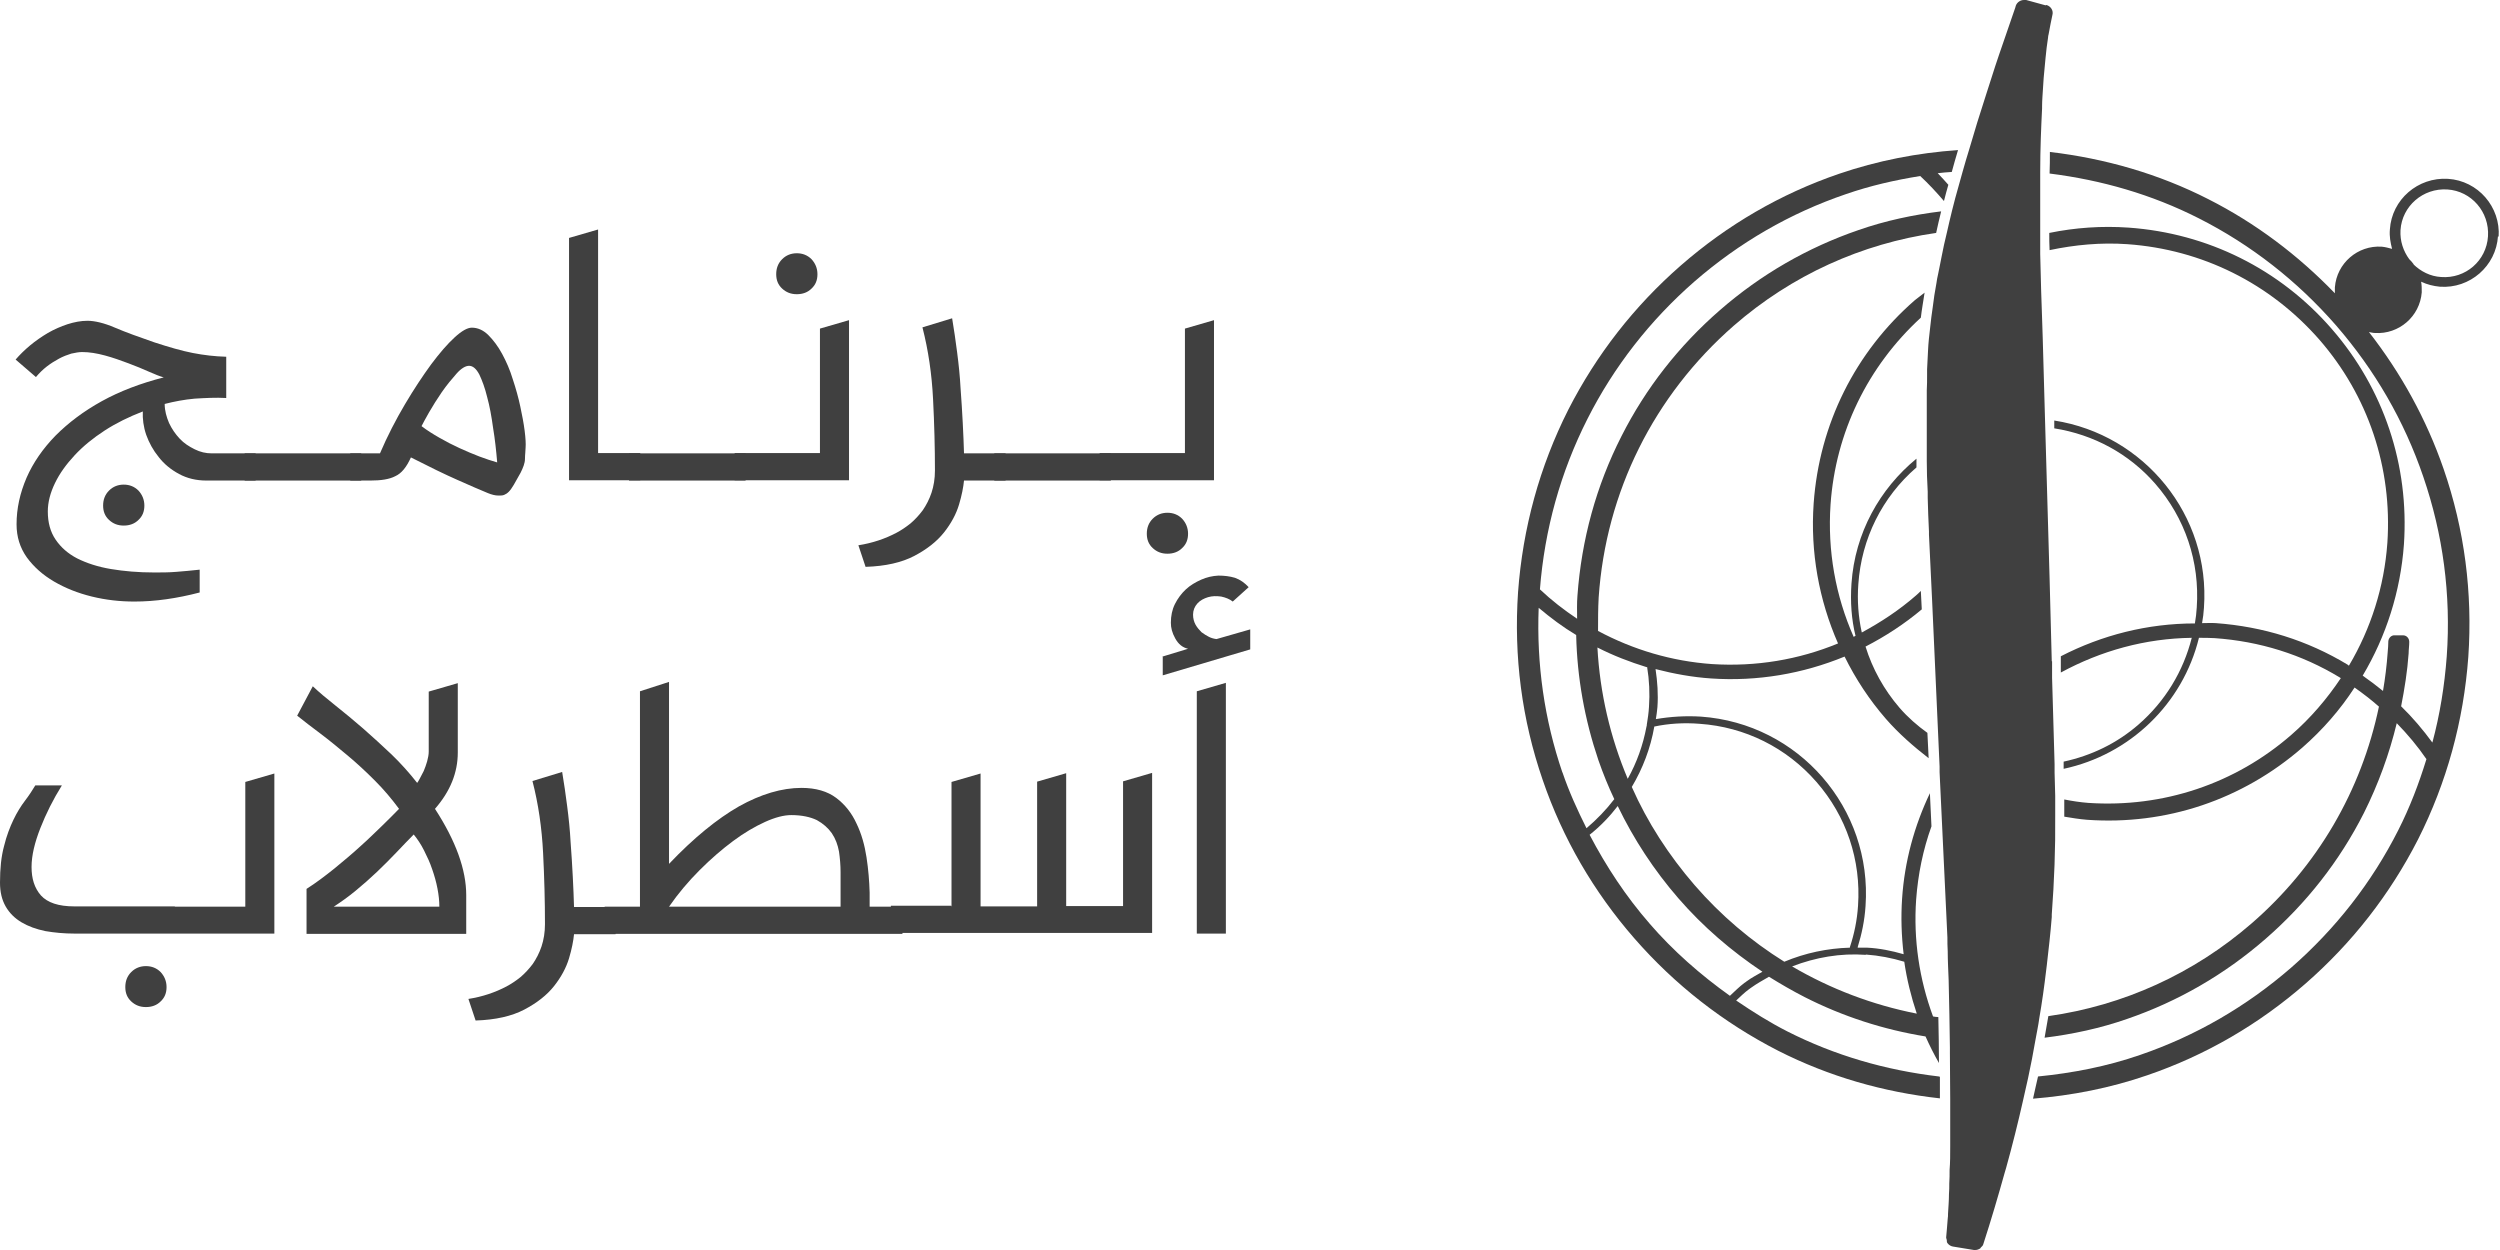
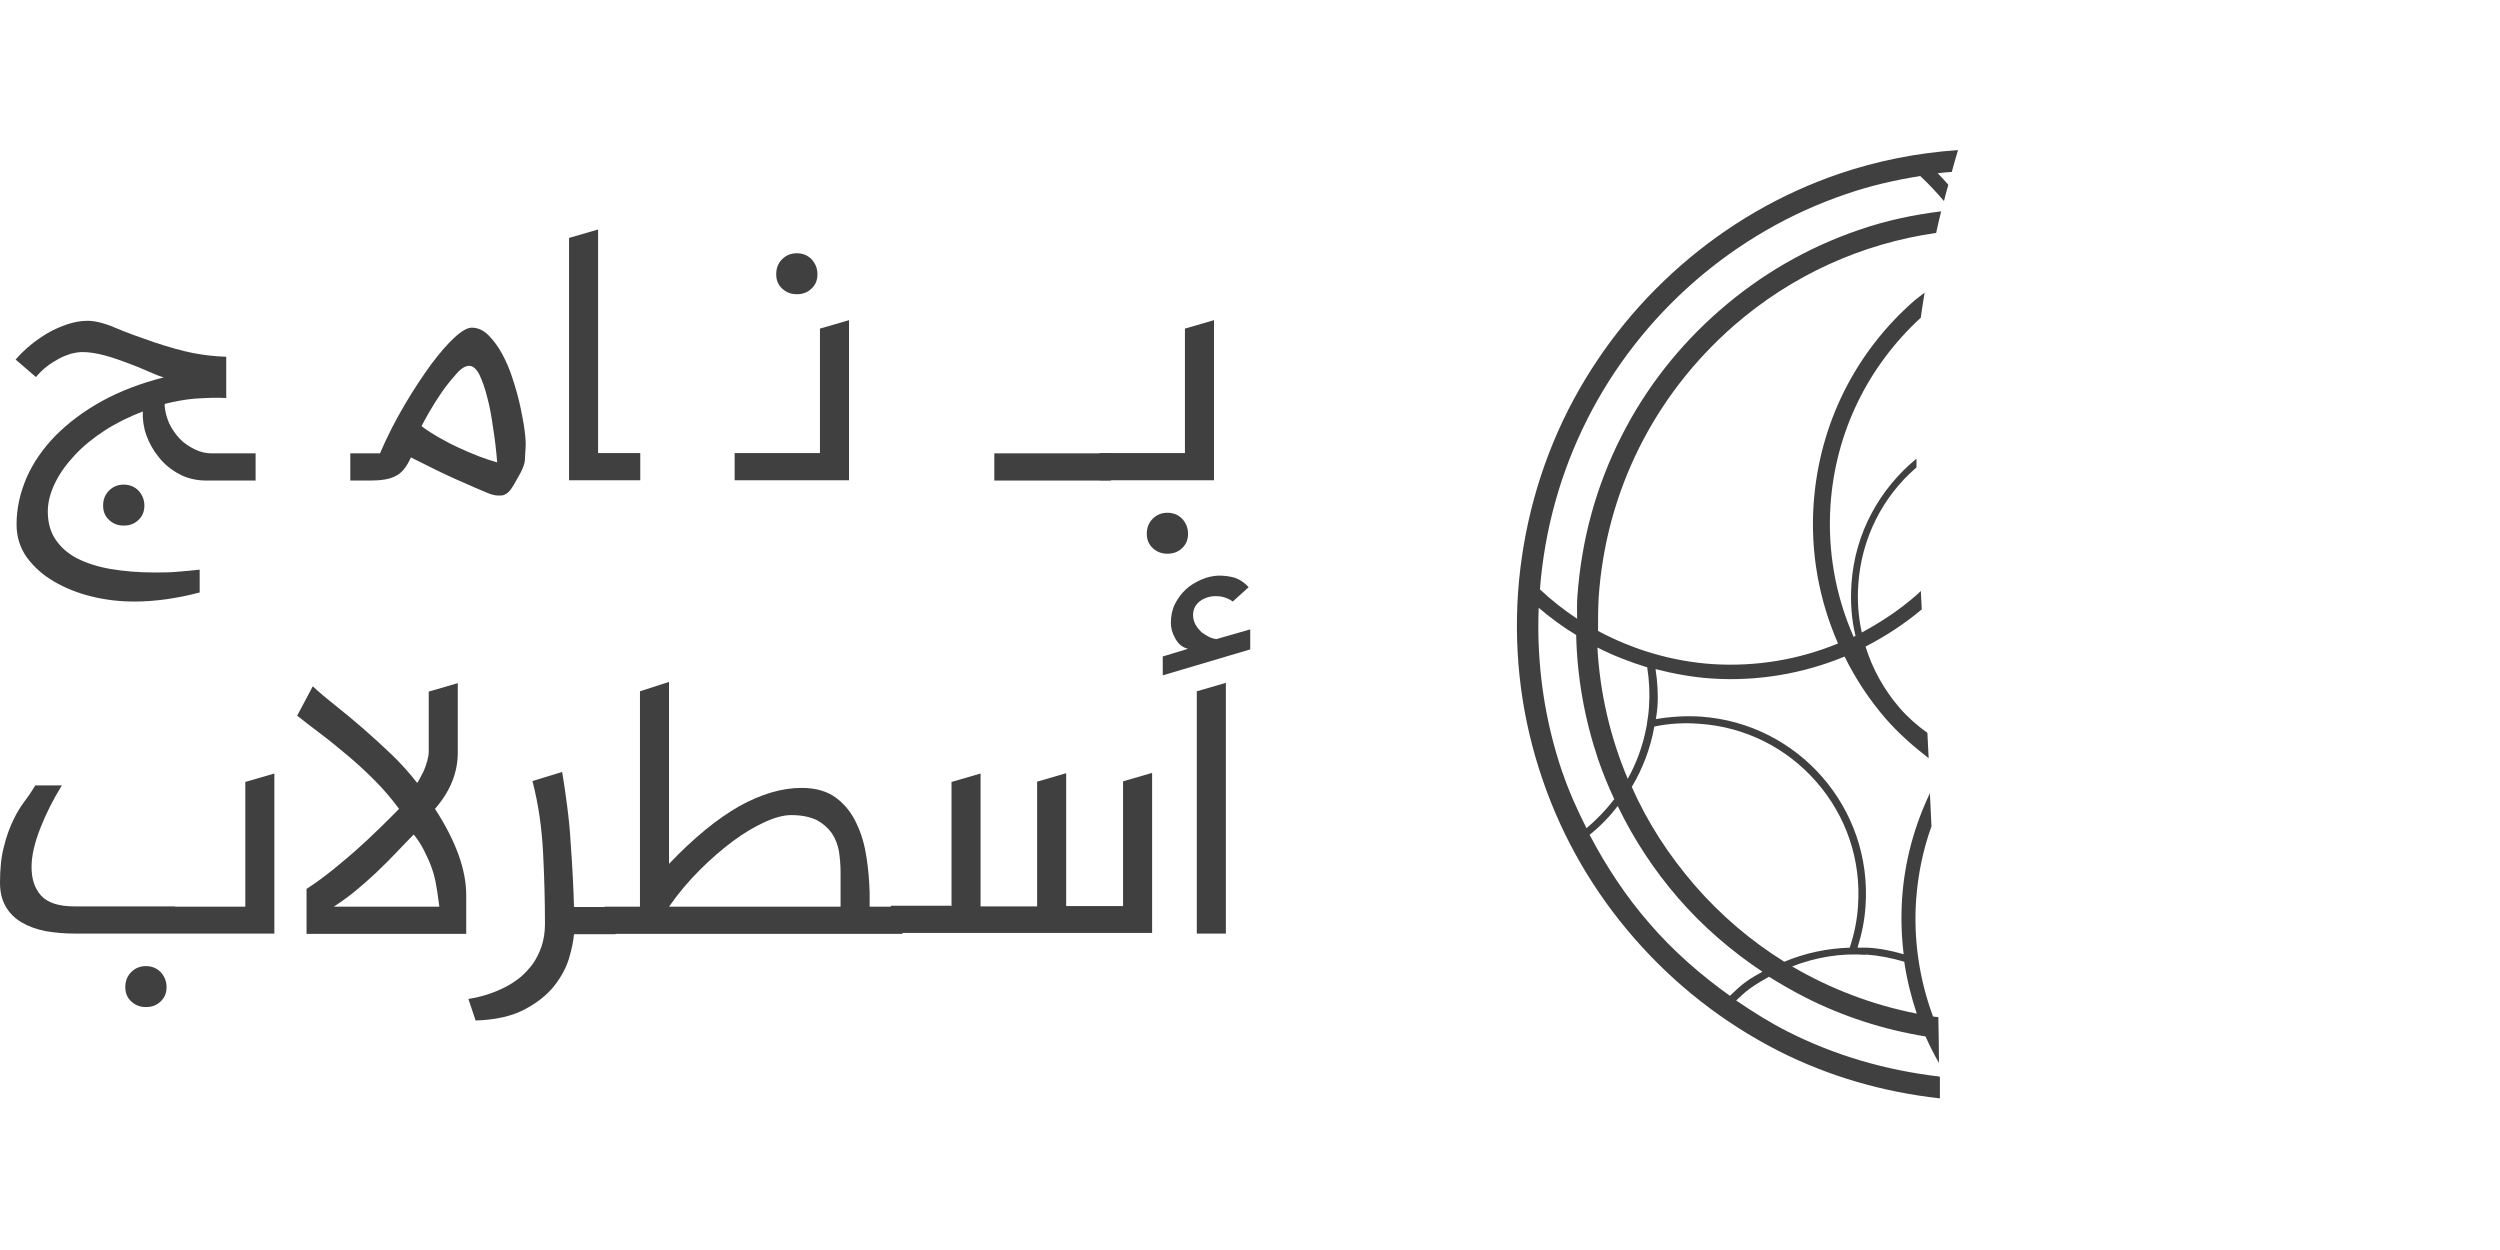
<svg xmlns="http://www.w3.org/2000/svg" width="300" height="150" viewBox="0 0 300 150" fill="none">
  <path d="M27.148 47.761C25.874 47.687 24.636 47.761 23.361 47.837C22.124 47.949 20.924 48.174 19.762 48.474C19.762 49.3 19.986 50.05 20.286 50.763C20.624 51.476 21.036 52.076 21.561 52.639C22.086 53.202 22.686 53.577 23.361 53.915C24.036 54.252 24.711 54.402 25.386 54.402H30.673V57.666H24.786C23.549 57.666 22.461 57.404 21.486 56.879C20.511 56.353 19.686 55.678 19.049 54.853C18.374 54.027 17.887 53.127 17.549 52.189C17.212 51.213 17.099 50.275 17.137 49.375C15.487 50.013 13.949 50.763 12.562 51.663C11.175 52.564 9.975 53.539 8.962 54.627C7.95 55.715 7.162 56.803 6.6 57.967C6.037 59.13 5.737 60.255 5.737 61.381C5.737 62.694 6.037 63.819 6.675 64.757C7.312 65.695 8.175 66.446 9.262 67.009C10.387 67.571 11.737 68.022 13.312 68.284C14.887 68.547 16.612 68.697 18.524 68.697C19.387 68.697 20.249 68.697 21.149 68.622C22.049 68.547 22.986 68.472 23.961 68.359V71.098C21.224 71.811 18.637 72.186 16.124 72.186C14.399 72.186 12.712 71.999 11.024 71.586C9.337 71.173 7.837 70.573 6.487 69.785C5.137 68.997 4.05 68.022 3.225 66.896C2.4 65.733 1.987 64.42 1.987 62.919C1.987 61.006 2.4 59.167 3.187 57.329C3.975 55.528 5.137 53.84 6.675 52.264C8.212 50.725 10.05 49.337 12.224 48.137C14.399 46.936 16.874 45.998 19.649 45.285C19.236 45.173 18.637 44.948 17.887 44.61C17.137 44.272 16.312 43.935 15.412 43.597C14.512 43.259 13.574 42.922 12.599 42.659C11.624 42.396 10.725 42.246 9.862 42.246C9.487 42.246 9.037 42.321 8.55 42.434C8.062 42.584 7.575 42.772 7.087 43.034C6.6 43.297 6.112 43.597 5.625 43.972C5.137 44.347 4.687 44.797 4.312 45.248L1.875 43.147C2.362 42.584 2.925 42.021 3.6 41.458C4.275 40.896 4.987 40.408 5.737 39.958C6.525 39.507 7.312 39.17 8.1 38.907C8.925 38.645 9.712 38.494 10.499 38.494C11.362 38.494 12.487 38.757 13.799 39.32C15.112 39.883 16.687 40.445 18.524 41.083C20.249 41.646 21.786 42.096 23.136 42.359C24.486 42.621 25.799 42.772 27.148 42.809V47.837V47.761ZM12.374 60.668C12.374 59.955 12.599 59.355 13.087 58.867C13.574 58.379 14.174 58.154 14.849 58.154C15.524 58.154 16.124 58.379 16.612 58.867C17.062 59.355 17.324 59.955 17.324 60.668C17.324 61.381 17.099 61.944 16.612 62.394C16.162 62.844 15.562 63.069 14.849 63.069C14.137 63.069 13.574 62.844 13.087 62.394C12.599 61.944 12.374 61.381 12.374 60.668V60.668Z" fill="#404040" />
-   <path d="M29.361 54.402H43.348V57.666H29.361V54.402Z" fill="#404040" />
  <path d="M63.071 53.727C63.071 54.102 62.996 54.552 62.996 55.078C62.996 55.565 62.771 56.128 62.471 56.728C62.134 57.329 61.871 57.817 61.646 58.192C61.421 58.567 61.234 58.83 61.046 59.017C60.859 59.205 60.672 59.317 60.484 59.392C60.297 59.467 60.072 59.467 59.809 59.467C59.434 59.467 58.984 59.355 58.534 59.167C57.634 58.792 56.397 58.267 54.897 57.592C53.359 56.916 51.522 56.016 49.31 54.89C48.785 56.053 48.185 56.804 47.435 57.141C46.722 57.516 45.71 57.666 44.435 57.666H42.035V54.402H45.597C46.497 52.301 47.51 50.35 48.597 48.512C49.685 46.673 50.734 45.098 51.747 43.709C52.759 42.359 53.697 41.271 54.559 40.483C55.422 39.695 56.097 39.32 56.622 39.32C57.334 39.32 58.009 39.62 58.609 40.22C59.209 40.821 59.772 41.571 60.259 42.471C60.746 43.372 61.196 44.385 61.534 45.51C61.909 46.636 62.209 47.724 62.434 48.775C62.659 49.825 62.846 50.801 62.959 51.701C63.071 52.602 63.109 53.277 63.071 53.727ZM59.659 55.453C59.547 54.102 59.397 52.714 59.172 51.363C58.984 49.975 58.759 48.737 58.459 47.649C58.197 46.561 57.859 45.66 57.522 44.948C57.147 44.235 56.734 43.897 56.284 43.897C55.872 43.897 55.347 44.197 54.784 44.835C54.222 45.473 53.622 46.186 53.022 47.049C52.459 47.874 51.934 48.7 51.484 49.487C51.035 50.275 50.734 50.838 50.584 51.138C51.222 51.626 51.934 52.076 52.722 52.526C53.509 52.977 54.297 53.389 55.122 53.764C55.947 54.14 56.734 54.477 57.522 54.778C58.309 55.078 59.022 55.303 59.659 55.49V55.453Z" fill="#404040" />
  <path d="M68.284 28.552L71.771 27.539V54.365H76.833V57.629H68.284V28.552Z" fill="#404040" />
-   <path d="M75.483 54.402H89.47V57.666H75.483V54.402Z" fill="#404040" />
  <path d="M98.394 54.402V39.432L101.882 38.419V57.629H88.157V54.365H98.394V54.402ZM93.145 32.904C93.145 32.191 93.37 31.591 93.857 31.103C94.345 30.615 94.945 30.39 95.62 30.39C96.294 30.39 96.894 30.615 97.382 31.103C97.832 31.591 98.094 32.191 98.094 32.904C98.094 33.617 97.869 34.179 97.382 34.63C96.932 35.08 96.332 35.305 95.62 35.305C94.907 35.305 94.345 35.08 93.857 34.63C93.37 34.179 93.145 33.617 93.145 32.904Z" fill="#404040" />
-   <path d="M114.256 38.194C114.481 39.507 114.668 40.858 114.856 42.284C115.043 43.709 115.193 45.173 115.268 46.598C115.381 48.024 115.456 49.412 115.531 50.763C115.606 52.076 115.643 53.314 115.681 54.402H120.668V57.666H115.681C115.606 58.454 115.418 59.43 115.081 60.555C114.743 61.681 114.143 62.806 113.281 63.894C112.418 64.983 111.218 65.921 109.719 66.708C108.219 67.496 106.269 67.947 103.869 68.022L103.006 65.433C104.694 65.17 106.231 64.645 107.581 63.932C108.144 63.632 108.706 63.257 109.269 62.806C109.794 62.356 110.281 61.831 110.731 61.231C111.144 60.63 111.518 59.917 111.781 59.13C112.043 58.342 112.193 57.441 112.193 56.466C112.193 53.727 112.118 50.875 111.968 47.911C111.818 44.91 111.406 42.059 110.694 39.282L114.256 38.194V38.194Z" fill="#404040" />
  <path d="M119.318 54.402H133.305V57.666H119.318V54.402V54.402Z" fill="#404040" />
  <path d="M142.192 54.402V39.432L145.679 38.419V57.629H131.955V54.365H142.192V54.402ZM137.617 64.045C137.617 63.332 137.842 62.732 138.33 62.244C138.817 61.756 139.417 61.531 140.092 61.531C140.767 61.531 141.367 61.756 141.854 62.244C142.304 62.732 142.567 63.332 142.567 64.045C142.567 64.758 142.342 65.32 141.854 65.771C141.404 66.221 140.804 66.446 140.092 66.446C139.38 66.446 138.817 66.221 138.33 65.771C137.842 65.32 137.617 64.758 137.617 64.045Z" fill="#404040" />
  <path d="M20.924 108.804H29.436V93.834L32.923 92.821V112.031H8.962C7.687 112.031 6.525 111.918 5.437 111.731C4.35 111.506 3.412 111.168 2.587 110.68C1.762 110.193 1.125 109.555 0.675 108.767C0.225 107.979 0 107.041 0 105.915C0 104.227 0.15 102.764 0.487 101.526C0.787 100.288 1.2 99.237 1.612 98.374C2.025 97.511 2.512 96.723 3 96.085C3.487 95.448 3.9 94.81 4.237 94.247H7.425C6.375 95.936 5.512 97.661 4.837 99.387C4.162 101.113 3.787 102.651 3.787 104.04C3.787 105.428 4.125 106.553 4.912 107.454C5.7 108.317 7.012 108.767 8.924 108.767H21.036L20.924 108.804ZM15.037 118.447C15.037 117.734 15.262 117.134 15.749 116.646C16.237 116.158 16.837 115.933 17.512 115.933C18.186 115.933 18.786 116.158 19.274 116.646C19.724 117.134 19.986 117.734 19.986 118.447C19.986 119.16 19.761 119.722 19.274 120.173C18.824 120.623 18.224 120.848 17.512 120.848C16.799 120.848 16.237 120.623 15.749 120.173C15.262 119.722 15.037 119.16 15.037 118.447Z" fill="#404040" />
-   <path d="M37.535 82.353C38.285 83.066 39.185 83.817 40.273 84.68C41.36 85.543 42.447 86.443 43.572 87.418C44.697 88.394 45.822 89.445 46.985 90.532C48.11 91.621 49.122 92.746 50.059 93.947C50.134 93.872 50.209 93.722 50.359 93.459C50.509 93.196 50.659 92.896 50.847 92.521C50.997 92.146 51.147 91.771 51.259 91.358C51.372 90.945 51.447 90.532 51.447 90.195V82.991L54.934 81.978V90.307C54.934 92.709 54.034 94.96 52.197 97.061C54.709 100.925 55.947 104.377 55.947 107.416V112.068H36.785V106.666C37.91 105.953 38.998 105.127 40.123 104.227C41.21 103.326 42.26 102.464 43.235 101.563C44.21 100.7 45.072 99.837 45.897 99.049C46.722 98.261 47.36 97.586 47.885 97.061C47.022 95.898 46.085 94.772 44.997 93.684C43.91 92.596 42.822 91.583 41.697 90.645C40.572 89.707 39.485 88.807 38.435 88.019C37.385 87.231 36.448 86.518 35.66 85.88L37.535 82.353V82.353ZM52.722 108.804C52.722 108.129 52.647 107.416 52.497 106.628C52.347 105.84 52.122 105.052 51.859 104.302C51.597 103.514 51.259 102.801 50.884 102.051C50.509 101.3 50.097 100.7 49.647 100.137C49.01 100.775 48.334 101.488 47.585 102.276C46.835 103.064 46.047 103.852 45.222 104.64C44.397 105.427 43.535 106.178 42.672 106.891C41.81 107.604 40.91 108.241 40.047 108.804H52.722Z" fill="#404040" />
+   <path d="M37.535 82.353C38.285 83.066 39.185 83.817 40.273 84.68C41.36 85.543 42.447 86.443 43.572 87.418C44.697 88.394 45.822 89.445 46.985 90.532C48.11 91.621 49.122 92.746 50.059 93.947C50.134 93.872 50.209 93.722 50.359 93.459C50.509 93.196 50.659 92.896 50.847 92.521C50.997 92.146 51.147 91.771 51.259 91.358C51.372 90.945 51.447 90.532 51.447 90.195V82.991L54.934 81.978V90.307C54.934 92.709 54.034 94.96 52.197 97.061C54.709 100.925 55.947 104.377 55.947 107.416V112.068H36.785V106.666C37.91 105.953 38.998 105.127 40.123 104.227C41.21 103.326 42.26 102.464 43.235 101.563C44.21 100.7 45.072 99.837 45.897 99.049C46.722 98.261 47.36 97.586 47.885 97.061C47.022 95.898 46.085 94.772 44.997 93.684C43.91 92.596 42.822 91.583 41.697 90.645C40.572 89.707 39.485 88.807 38.435 88.019C37.385 87.231 36.448 86.518 35.66 85.88L37.535 82.353V82.353ZM52.722 108.804C52.347 105.84 52.122 105.052 51.859 104.302C51.597 103.514 51.259 102.801 50.884 102.051C50.509 101.3 50.097 100.7 49.647 100.137C49.01 100.775 48.334 101.488 47.585 102.276C46.835 103.064 46.047 103.852 45.222 104.64C44.397 105.427 43.535 106.178 42.672 106.891C41.81 107.604 40.91 108.241 40.047 108.804H52.722Z" fill="#404040" />
  <path d="M67.459 92.634C67.684 93.947 67.871 95.297 68.058 96.723C68.246 98.149 68.396 99.612 68.471 101.038C68.584 102.464 68.659 103.852 68.734 105.202C68.808 106.516 68.846 107.754 68.883 108.842H73.871V112.106H68.883C68.808 112.894 68.621 113.869 68.284 114.995C67.946 116.12 67.346 117.246 66.484 118.334C65.621 119.422 64.421 120.36 62.921 121.148C61.421 121.936 59.471 122.386 57.072 122.461L56.209 119.872C57.897 119.61 59.434 119.084 60.784 118.372C61.346 118.071 61.909 117.696 62.471 117.246C62.996 116.796 63.484 116.27 63.934 115.67C64.346 115.07 64.721 114.357 64.984 113.569C65.246 112.781 65.396 111.881 65.396 110.905C65.396 108.166 65.321 105.315 65.171 102.351C65.021 99.35 64.609 96.498 63.896 93.722L67.459 92.634V92.634Z" fill="#404040" />
  <path d="M76.796 108.804V82.954L80.283 81.828V103.664C83.245 100.55 86.058 98.261 88.682 96.761C91.307 95.297 93.82 94.547 96.182 94.547C97.907 94.547 99.294 94.96 100.344 95.748C101.394 96.535 102.219 97.586 102.782 98.824C103.382 100.062 103.757 101.413 103.982 102.876C104.207 104.339 104.319 105.765 104.357 107.116V108.804H108.294V112.068H72.558V108.804H76.833H76.796ZM100.869 108.804V104.677C100.869 103.814 100.794 102.989 100.682 102.201C100.532 101.375 100.269 100.663 99.819 99.987C99.369 99.349 98.769 98.824 98.019 98.411C97.232 98.036 96.219 97.811 94.945 97.811C94.082 97.811 93.032 98.074 91.795 98.636C90.557 99.199 89.282 99.95 87.97 100.925C86.657 101.901 85.308 103.064 83.958 104.414C82.608 105.765 81.37 107.228 80.283 108.804H100.907H100.869Z" fill="#404040" />
  <path d="M114.181 108.804V93.834L117.668 92.821V108.767H124.455V93.797L127.942 92.784V108.729H134.767V93.759L138.254 92.746V111.956H106.906V108.692H114.143L114.181 108.804Z" fill="#404040" />
  <path d="M139.492 78.79L142.566 77.852C141.891 77.701 141.404 77.289 141.029 76.613C140.654 75.938 140.504 75.338 140.504 74.737C140.504 73.912 140.654 73.162 140.991 72.486C141.329 71.811 141.779 71.211 142.304 70.723C142.829 70.235 143.466 69.86 144.141 69.56C144.816 69.26 145.491 69.11 146.204 69.072C146.916 69.072 147.554 69.147 148.191 69.335C148.829 69.56 149.353 69.935 149.841 70.46L147.929 72.186C147.554 71.886 147.066 71.698 146.541 71.586C145.979 71.511 145.491 71.511 144.966 71.661C144.479 71.811 144.029 72.036 143.691 72.411C143.354 72.787 143.166 73.237 143.166 73.762C143.166 74.212 143.279 74.625 143.466 74.963C143.654 75.3 143.916 75.6 144.179 75.863C144.479 76.088 144.779 76.276 145.079 76.426C145.379 76.576 145.679 76.651 145.979 76.689L150.028 75.525V77.927L139.529 81.041V78.715L139.492 78.79ZM143.616 82.954L147.104 81.941V112.031H143.616V82.917V82.954Z" fill="#404040" />
-   <path d="M245.463 0.638L243.138 0C243.138 0 242.95 0 242.875 0C242.463 0 242.05 0.263 241.9 0.675C241.9 0.75 241.825 0.863 241.825 0.938C241.15 2.926 240.513 4.765 239.875 6.603C239.575 7.504 239.275 8.367 239.013 9.23C238.788 9.942 238.563 10.655 238.338 11.331C237.588 13.619 236.913 15.833 236.313 17.896C236.051 18.797 235.751 19.697 235.526 20.56C235.376 21.123 235.226 21.648 235.076 22.174C234.776 23.224 234.476 24.312 234.251 25.25C234.026 26.151 233.838 26.976 233.651 27.801C233.388 28.852 233.163 29.902 232.976 30.878C232.826 31.591 232.713 32.266 232.563 32.941C232.488 33.279 232.413 33.617 232.376 33.955C232.188 34.968 232.038 35.905 231.926 36.881C231.813 37.669 231.701 38.457 231.626 39.245C231.513 40.22 231.401 41.158 231.363 42.096C231.326 42.771 231.288 43.522 231.251 44.31C231.251 44.535 231.251 44.797 231.251 45.023C231.251 45.623 231.251 46.223 231.213 46.861C231.213 47.161 231.213 47.499 231.213 47.799C231.213 48.437 231.213 49.075 231.213 49.787C231.213 50.125 231.213 50.463 231.213 50.838C231.213 51.738 231.213 52.676 231.213 53.652C231.213 54.177 231.213 54.74 231.213 55.303C231.213 56.503 231.251 57.741 231.326 59.017C231.326 59.242 231.326 59.467 231.326 59.73C231.363 61.043 231.401 62.394 231.476 63.782C231.476 63.894 231.476 64.044 231.476 64.157L231.851 71.999L232.038 76.126L232.751 91.996V92.671L233.688 112.481C233.688 113.044 233.688 113.569 233.726 114.132C233.726 115.333 233.801 116.496 233.838 117.621C233.913 120.473 233.951 123.174 233.988 125.688C233.988 125.875 233.988 126.101 233.988 126.326C233.988 128.277 234.026 130.153 234.026 131.878C234.026 133.642 234.026 135.218 234.026 136.718C234.026 136.981 234.026 137.244 234.026 137.506C234.026 138.519 234.026 139.495 233.951 140.395C233.951 140.958 233.951 141.483 233.913 142.009C233.913 142.459 233.913 142.871 233.876 143.284C233.876 144.11 233.801 144.897 233.763 145.648C233.763 145.835 233.763 146.023 233.726 146.248C233.651 147.074 233.613 147.824 233.538 148.499C233.538 148.612 233.613 148.724 233.613 148.799C233.613 148.949 233.613 149.1 233.726 149.212C233.876 149.4 234.101 149.55 234.363 149.587L236.876 150C236.876 150 236.988 150 237.026 150C237.251 150 237.438 149.925 237.626 149.812C237.626 149.812 237.663 149.737 237.701 149.7C237.813 149.587 237.963 149.475 238 149.287C238.938 146.398 239.763 143.584 240.55 140.77C240.625 140.545 240.663 140.358 240.738 140.133C241.488 137.431 242.163 134.73 242.763 132.066C242.95 131.166 243.175 130.303 243.363 129.402C243.7 127.826 244 126.288 244.263 124.75C244.413 123.887 244.6 123.062 244.713 122.199C245.05 120.248 245.313 118.372 245.538 116.458C245.538 116.271 245.613 116.046 245.613 115.858C245.838 113.907 246.063 111.956 246.212 110.043C246.212 109.93 246.212 109.817 246.212 109.742C246.512 105.728 246.662 101.751 246.625 97.886C246.625 97.099 246.625 96.273 246.625 95.485L246.55 92.709V92.559V91.696L246.25 81.341V79.352H246.212L245.95 69.372L245.388 49.825L245.125 40.483C245.05 38.532 245.013 36.693 244.938 34.892C244.9 33.354 244.863 31.928 244.825 30.465C244.825 30.428 244.825 30.353 244.825 30.315C244.825 29.64 244.825 28.927 244.825 28.252C244.825 27.201 244.825 26.188 244.825 25.213C244.825 24.35 244.825 23.524 244.825 22.699C244.825 22.023 244.825 21.311 244.825 20.673C244.825 17.821 244.938 15.308 245.05 13.019C245.05 12.944 245.05 12.831 245.05 12.756C245.05 12.006 245.125 11.256 245.163 10.543C245.2 9.717 245.275 8.929 245.35 8.179C245.388 7.766 245.425 7.354 245.463 6.978C245.538 6.116 245.65 5.29 245.763 4.54C245.763 4.39 245.8 4.24 245.838 4.09C245.988 3.264 246.138 2.476 246.288 1.801C246.437 1.276 246.1 0.75 245.575 0.6L245.463 0.638Z" fill="#404040" />
-   <path d="M299.834 28.439C300.097 24.837 297.359 21.686 293.76 21.461C290.16 21.236 287.01 23.937 286.785 27.539C286.71 28.364 286.86 29.115 287.048 29.865C286.635 29.752 286.223 29.64 285.81 29.602C282.923 29.415 280.41 31.591 280.185 34.48C280.185 34.742 280.185 34.968 280.185 35.193C275.761 30.615 270.698 26.788 264.999 23.899C259.037 20.86 252.625 19.022 245.987 18.234C245.987 19.097 245.987 19.922 245.95 20.823C252.212 21.611 258.212 23.337 263.836 26.188C270.136 29.377 275.686 33.729 280.335 39.057C284.985 44.422 288.51 50.5 290.797 57.216C293.16 64.12 294.135 71.361 293.61 78.752C293.347 82.279 292.785 85.768 291.885 89.107C290.76 87.569 289.522 86.106 288.135 84.755C288.547 82.654 288.885 80.553 289.035 78.414C289.035 77.964 289.11 77.514 289.11 77.026C289.11 76.613 288.81 76.238 288.36 76.238H287.385C286.973 76.201 286.635 76.538 286.598 76.951C286.598 77.401 286.56 77.814 286.523 78.264C286.41 79.84 286.223 81.378 285.96 82.916C285.173 82.279 284.385 81.678 283.523 81.078C286.335 76.351 288.06 70.986 288.472 65.32C289.11 55.828 286.073 46.673 279.81 39.47C273.586 32.304 264.924 27.989 255.437 27.314C252.212 27.089 249.025 27.314 245.912 27.951C245.912 28.627 245.912 29.34 245.95 30.015C248.987 29.377 252.1 29.077 255.287 29.302C264.249 29.94 272.386 33.992 278.311 40.745C284.198 47.499 287.085 56.166 286.485 65.133C286.11 70.423 284.498 75.45 281.873 79.877C281.835 79.877 281.76 79.802 281.723 79.765C276.886 76.838 271.561 75.188 265.899 74.775C265.336 74.737 264.811 74.775 264.249 74.775C264.361 74.175 264.436 73.537 264.474 72.936C265.261 61.831 257.312 52.151 246.512 50.463V51.401C251.237 52.151 255.474 54.44 258.624 58.041C262.224 62.169 263.986 67.421 263.611 72.899C263.574 73.537 263.499 74.175 263.386 74.812C257.724 74.812 252.25 76.201 247.3 78.752V80.703C252.137 78.077 257.462 76.613 263.011 76.538C261.999 80.553 259.824 84.155 256.637 86.931C254.012 89.22 250.937 90.683 247.637 91.396V92.259C255.549 90.57 261.924 84.492 263.874 76.538C264.511 76.538 265.111 76.538 265.749 76.576C271.148 76.951 276.211 78.527 280.785 81.303C280.823 81.303 280.86 81.378 280.898 81.378C279.248 83.854 277.261 86.181 274.973 88.169C268.224 94.059 259.562 96.948 250.6 96.348C249.625 96.273 248.65 96.123 247.712 95.936C247.712 96.611 247.712 97.286 247.712 97.999C248.612 98.149 249.512 98.299 250.45 98.374C259.937 99.049 269.086 95.973 276.286 89.707C278.723 87.569 280.823 85.168 282.548 82.504C283.56 83.217 284.535 83.967 285.473 84.792C283.373 94.847 278.123 103.927 270.211 110.793C263.199 116.871 254.799 120.66 245.8 121.936C245.65 122.799 245.5 123.662 245.35 124.525C248.687 124.112 252.025 123.399 255.249 122.274C261.362 120.173 266.949 116.946 271.861 112.669C276.773 108.392 280.748 103.327 283.673 97.549C285.398 94.097 286.71 90.495 287.61 86.781C288.922 88.132 290.122 89.557 291.172 91.096C290.272 94.022 289.185 96.873 287.797 99.612C284.61 105.915 280.26 111.468 274.936 116.121C269.574 120.773 263.499 124.3 256.824 126.588C252.812 127.976 248.725 128.764 244.563 129.177C244.375 130.04 244.15 130.94 243.963 131.841C248.612 131.466 253.225 130.565 257.687 129.027C264.699 126.626 271.073 122.911 276.661 118.034C282.248 113.157 286.785 107.341 290.16 100.738C293.61 93.909 295.635 86.518 296.197 78.827C296.722 71.136 295.747 63.557 293.235 56.278C291.172 50.313 288.135 44.797 284.273 39.845C284.498 39.883 284.76 39.958 284.985 39.958C287.872 40.145 290.385 37.969 290.61 35.08C290.61 34.63 290.61 34.217 290.535 33.804C291.247 34.142 291.997 34.33 292.785 34.405C296.384 34.667 299.534 31.928 299.759 28.327L299.834 28.439ZM289.635 31.703C289.485 31.478 289.297 31.291 289.11 31.103C288.397 30.128 287.985 28.927 288.06 27.614C288.247 24.725 290.76 22.549 293.685 22.736C296.572 22.924 298.747 25.438 298.559 28.364C298.372 31.291 295.86 33.467 292.935 33.242C291.622 33.167 290.497 32.566 289.635 31.741V31.703Z" fill="#404040" />
  <path d="M232.676 129.177C226.301 128.427 220.189 126.663 214.489 123.774C212.352 122.686 210.327 121.411 208.34 120.06C208.827 119.61 209.314 119.122 209.877 118.709C209.952 118.634 210.064 118.597 210.139 118.522C210.814 118.034 211.564 117.621 212.277 117.209C213.664 118.071 215.089 118.897 216.552 119.647C221.126 121.973 226.001 123.549 231.063 124.375C231.551 125.463 232.076 126.513 232.676 127.564C232.676 125.8 232.638 123.962 232.601 122.048C232.376 122.048 232.151 122.011 231.963 121.973C230.313 117.509 229.601 112.744 229.938 107.941C230.163 104.902 230.763 101.976 231.776 99.162L231.588 95.185C229.713 99.124 228.551 103.364 228.251 107.829C228.101 110.08 228.176 112.294 228.438 114.507C227.013 114.094 225.551 113.794 224.051 113.719C223.676 113.719 223.301 113.719 222.926 113.719C222.926 113.719 222.926 113.682 222.926 113.644C223.414 112.068 223.751 110.455 223.864 108.729C224.689 96.986 215.839 86.818 204.102 85.993C202.265 85.88 200.465 85.993 198.703 86.293C198.778 85.805 198.853 85.355 198.89 84.867C199.003 83.329 198.89 81.791 198.665 80.29C200.84 80.853 203.09 81.266 205.34 81.416C210.889 81.791 216.327 80.853 221.351 78.789C222.664 81.453 224.314 83.967 226.301 86.255C227.838 88.019 229.601 89.557 231.438 90.983L231.288 87.944C230.088 87.081 228.963 86.106 227.951 84.942C226.076 82.766 224.689 80.252 223.864 77.589C226.264 76.351 228.513 74.887 230.613 73.124L230.501 70.91C230.313 71.098 230.126 71.285 229.901 71.473C227.876 73.237 225.701 74.662 223.414 75.9C223.001 74.024 222.851 72.073 223.001 70.085C223.376 64.645 225.851 59.655 229.976 56.09C229.976 55.715 229.976 55.378 229.976 55.04C225.589 58.642 222.589 63.932 222.176 70.047C222.026 72.224 222.176 74.325 222.664 76.313C222.589 76.313 222.514 76.388 222.439 76.426C220.264 71.511 219.289 66.108 219.664 60.555C220.264 51.888 224.126 43.972 230.501 38.119C230.613 37.144 230.801 36.13 230.951 35.117C230.576 35.418 230.163 35.718 229.788 36.018C222.626 42.246 218.314 50.913 217.639 60.405C217.227 66.258 218.276 71.998 220.564 77.213C215.839 79.165 210.702 80.027 205.452 79.69C200.615 79.352 195.965 77.964 191.765 75.713C191.765 74.362 191.765 73.049 191.84 71.698C192.703 59.017 198.478 47.461 208.04 39.094C215.014 33.016 223.414 29.227 232.338 27.951C232.526 27.088 232.713 26.263 232.938 25.363C229.563 25.775 226.226 26.488 223.001 27.614C216.889 29.715 211.302 32.941 206.39 37.218C201.477 41.496 197.503 46.561 194.578 52.339C191.541 58.304 189.778 64.757 189.291 71.511C189.216 72.411 189.253 73.312 189.253 74.249C187.678 73.199 186.178 72.036 184.791 70.723C185.353 63.519 187.266 56.653 190.491 50.275C193.678 43.972 198.028 38.419 203.352 33.767C208.715 29.114 214.789 25.588 221.501 23.299C224.426 22.286 227.388 21.611 230.426 21.123C231.438 22.061 232.376 23.074 233.276 24.125C233.426 23.487 233.613 22.849 233.801 22.174C233.388 21.723 232.976 21.235 232.526 20.785C233.088 20.71 233.651 20.673 234.213 20.635C234.438 19.772 234.701 18.909 234.963 18.009C230.088 18.347 225.289 19.285 220.676 20.86C213.664 23.262 207.29 26.976 201.702 31.853C196.115 36.731 191.578 42.546 188.203 49.15C184.753 55.978 182.729 63.369 182.166 71.06C181.641 78.752 182.616 86.331 185.128 93.609C187.528 100.625 191.241 107.003 196.115 112.594C200.99 118.184 206.802 122.724 213.402 126.1C219.476 129.177 226.001 131.053 232.788 131.803C232.788 130.94 232.788 130.115 232.788 129.215L232.676 129.177ZM223.901 114.545C225.476 114.657 227.013 114.957 228.513 115.408C228.813 117.509 229.338 119.61 230.013 121.636C224.689 120.585 219.664 118.672 215.052 115.97C217.864 114.882 220.864 114.357 223.901 114.582V114.545ZM198.478 87.194C200.24 86.818 202.077 86.706 203.952 86.856C209.389 87.231 214.377 89.707 217.976 93.834C221.576 97.961 223.339 103.214 222.964 108.692C222.851 110.418 222.514 112.068 221.989 113.644C221.989 113.644 221.989 113.682 221.989 113.719C219.289 113.794 216.627 114.357 214.114 115.408C210.139 112.931 206.502 109.855 203.352 106.216C200.24 102.614 197.69 98.674 195.815 94.435C197.128 92.221 198.065 89.782 198.515 87.194H198.478ZM197.653 80.027C197.915 81.603 197.99 83.216 197.878 84.83C197.84 85.543 197.728 86.255 197.615 86.968C197.615 87.043 197.615 87.118 197.578 87.194C197.165 89.407 196.415 91.508 195.328 93.459C193.228 88.469 191.99 83.179 191.69 77.701C193.603 78.677 195.553 79.427 197.615 80.065L197.653 80.027ZM187.491 92.709C185.316 86.331 184.378 79.69 184.641 72.936C186.066 74.137 187.566 75.263 189.141 76.201C189.253 81.303 190.153 86.331 191.803 91.208C192.365 92.821 193.003 94.397 193.715 95.898C192.74 97.174 191.616 98.337 190.378 99.387C189.291 97.211 188.278 94.997 187.491 92.671V92.709ZM197.953 110.83C195.103 107.566 192.74 103.964 190.753 100.175C192.028 99.162 193.153 97.999 194.128 96.723C196.04 100.7 198.478 104.415 201.402 107.791C204.365 111.206 207.777 114.132 211.489 116.608C210.852 116.983 210.177 117.321 209.577 117.771C209.502 117.846 209.427 117.884 209.314 117.959C208.715 118.409 208.152 118.972 207.59 119.497C204.065 116.983 200.802 114.132 197.915 110.793L197.953 110.83Z" fill="#404040" />
</svg>